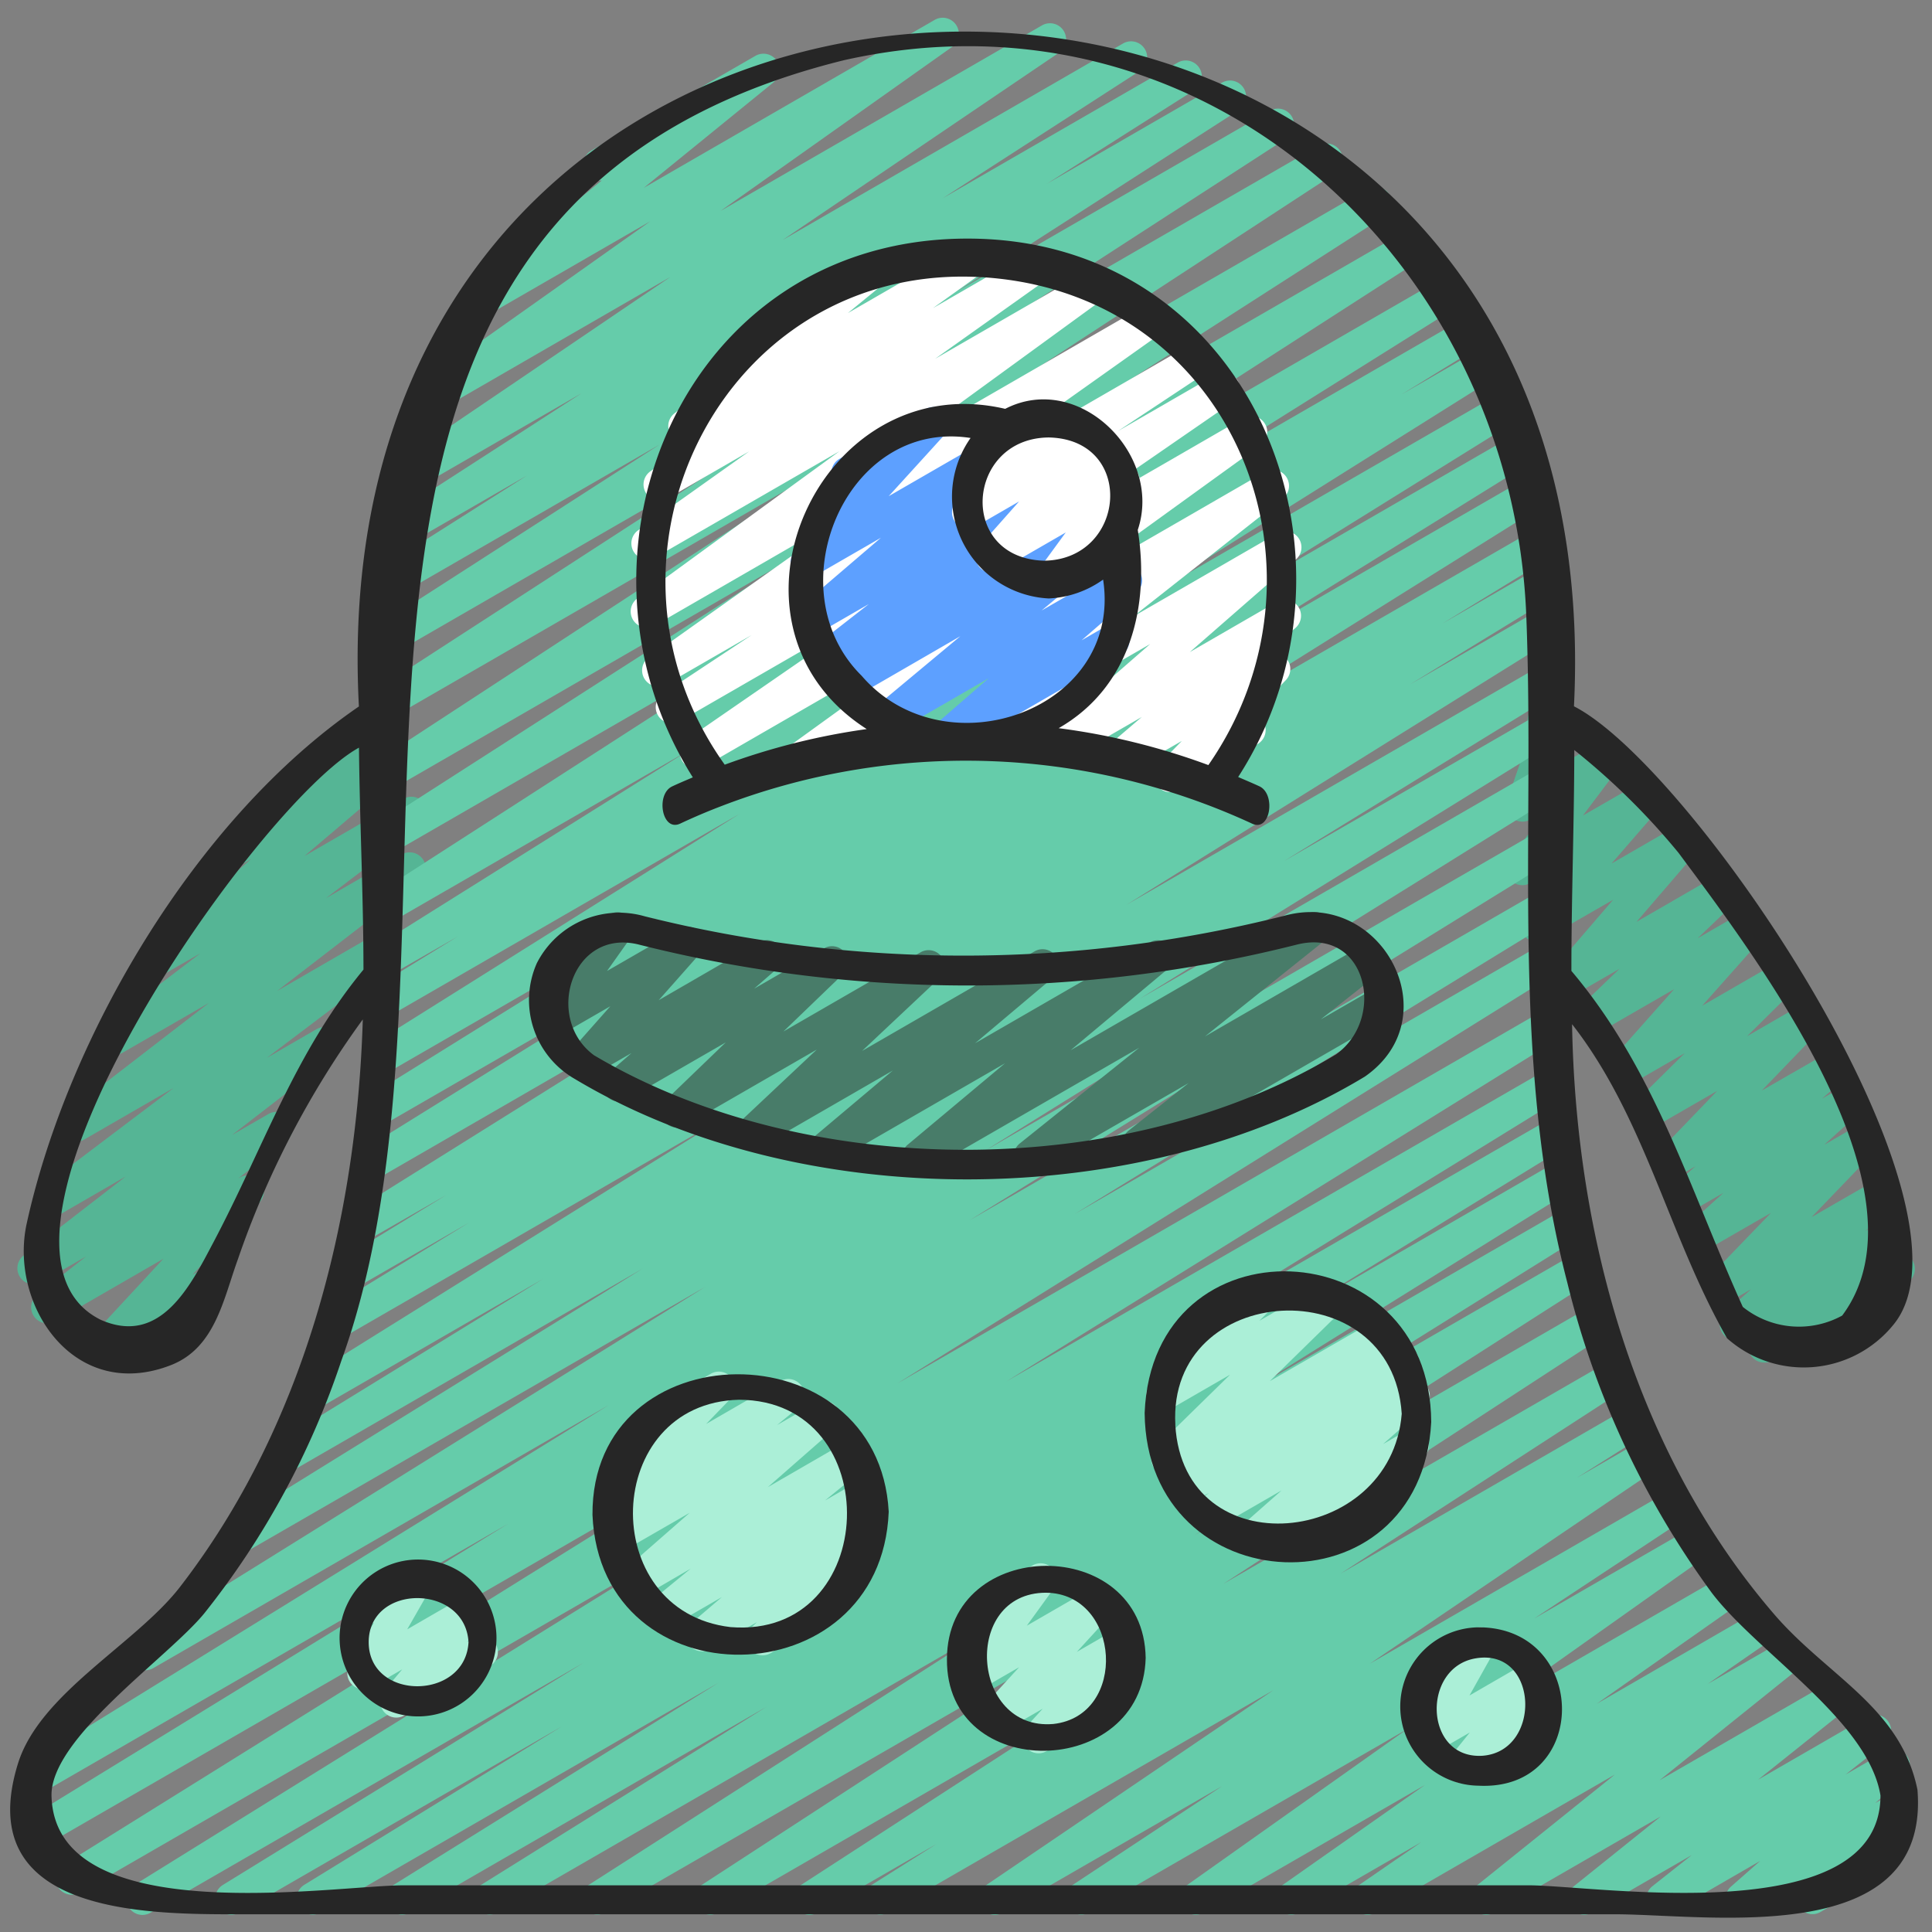
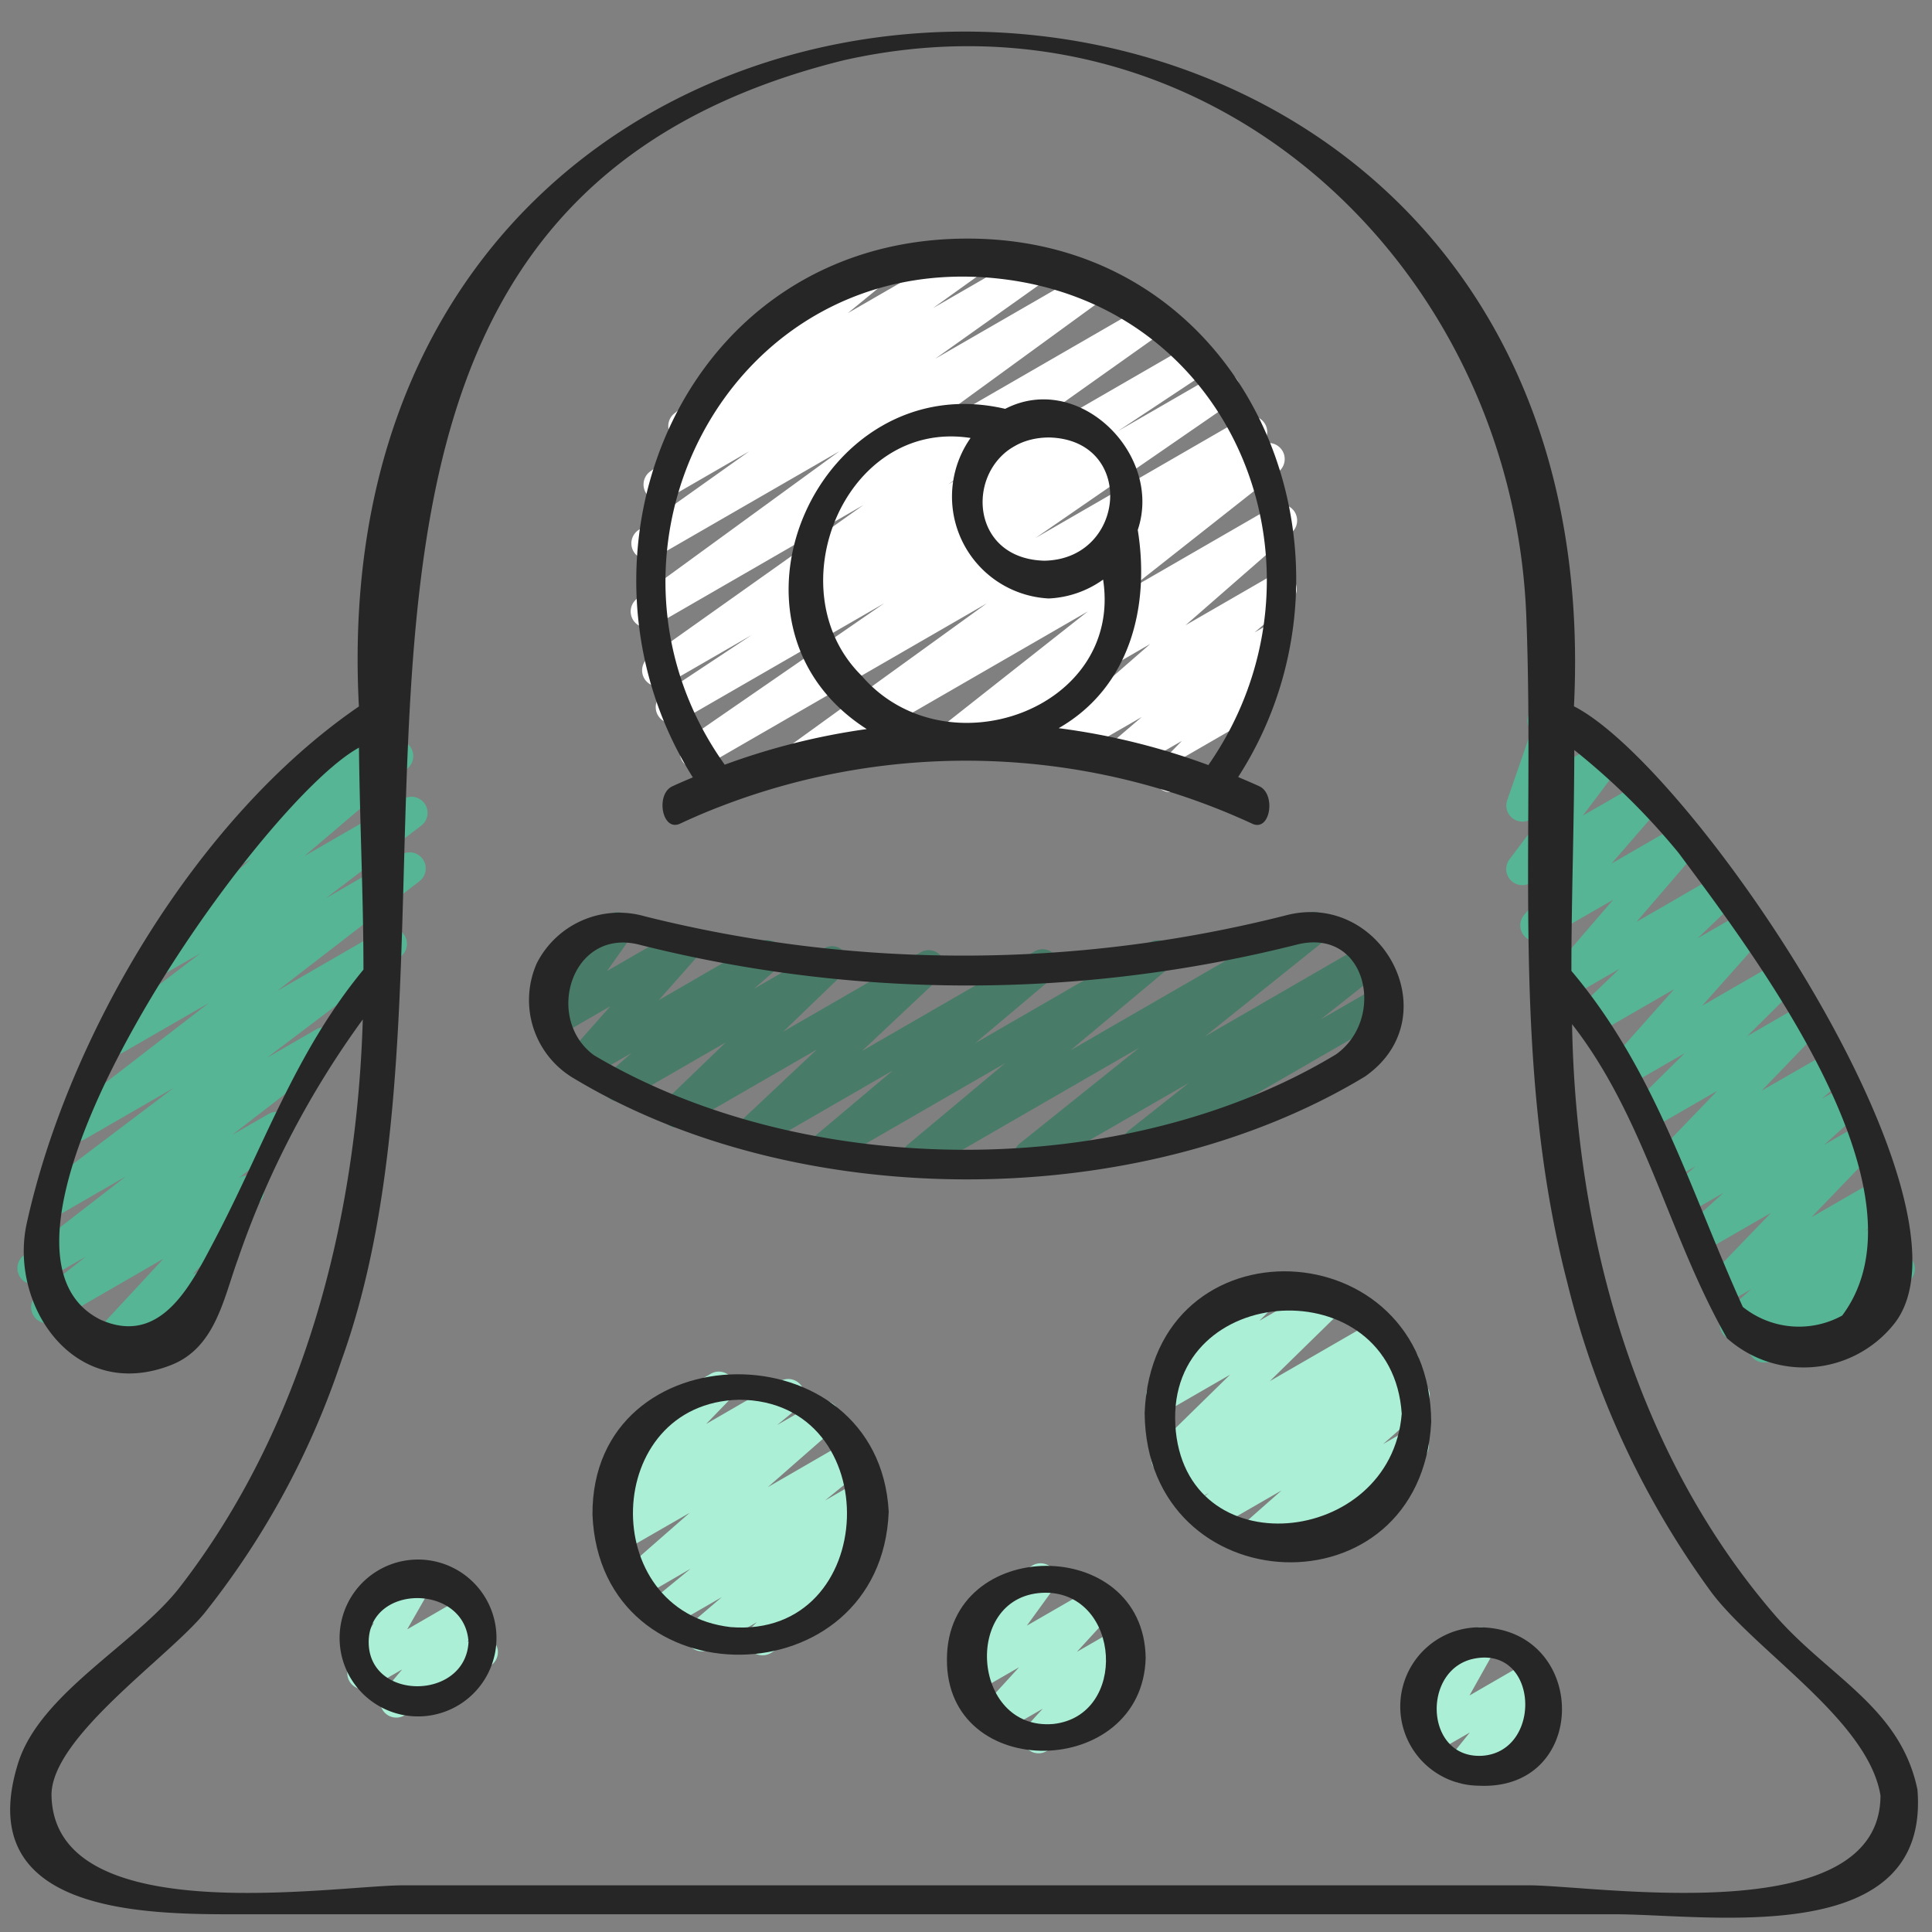
<svg xmlns="http://www.w3.org/2000/svg" id="icons" height="512" viewBox="0 0 60 60" width="512">
  <rect x="0" y="0" width="60" height="60" fill="#808080" stroke="none" />
  <path d="m54.792 42.316a.5.5 0 0 1 -.33-.876l.184-.162-.487.282a.5.5 0 0 1 -.582-.807l.81-.718-.7.405a.5.5 0 0 1 -.611-.779l1.924-1.994-1.911 1.1a.5.5 0 0 1 -.585-.8l1.018-.921-.909.524a.5.5 0 0 1 -.578-.809l.623-.543-.5.29a.5.5 0 0 1 -.61-.779l1.782-1.851-1.909 1.1a.5.5 0 0 1 -.6-.789l1.5-1.481-1.63.94a.5.5 0 0 1 -.623-.764l1.924-2.164-2.333 1.346a.5.5 0 0 1 -.6-.793l1.236-1.186-1.513.873a.5.5 0 0 1 -.628-.759l1.943-2.258-2.132 1.227a.5.5 0 0 1 -.628-.761l1.526-1.758-1.337.772a.5.5 0 0 1 -.649-.734l1.153-1.53-.5.29a.5.5 0 0 1 -.722-.6l.746-2.15a.513.513 0 0 1 -.049-.07.5.5 0 0 1 .185-.683l.319-.183a.5.5 0 0 1 .722.6l-.539 1.549 1.469-.848a.5.5 0 0 1 .65.734l-1.153 1.53 1.787-1.028a.5.5 0 0 1 .628.761l-1.526 1.757 2.09-1.206a.5.5 0 0 1 .629.759l-1.943 2.258 2.537-1.465a.5.5 0 0 1 .6.793l-1.24 1.183 1.443-.833a.5.5 0 0 1 .623.764l-1.924 2.163 2.294-1.324a.5.5 0 0 1 .6.788l-1.5 1.483 1.627-.94a.5.5 0 0 1 .61.78l-1.782 1.85 1.914-1.1a.5.5 0 0 1 .578.809l-.623.543.508-.293a.5.5 0 0 1 .585.8l-1.02.923.91-.526a.5.5 0 0 1 .611.78l-1.915 1.993 1.9-1.095a.5.5 0 0 1 .582.807l-.81.718.59-.339a.5.5 0 0 1 .58.808l-.255.224a.5.5 0 0 1 .374.917l-4.174 2.41a.489.489 0 0 1 -.254.066z" fill="#55b595" />
  <path d="m3.354 42.182a.5.5 0 0 1 -.366-.84l2.084-2.248-3.358 1.939a.5.5 0 0 1 -.558-.826l1.515-1.185-1.387.8a.5.5 0 0 1 -.555-.828l3.177-2.458-2.126 1.228a.5.5 0 0 1 -.551-.831l4.163-3.146-2.771 1.6a.5.5 0 0 1 -.556-.828l4.422-3.411-2.671 1.541a.5.5 0 0 1 -.552-.83l2.959-2.253-1.046.6a.5.5 0 0 1 -.577-.806l3.209-2.727-.225.13a.5.5 0 0 1 -.577-.811l2.884-2.492a.5.5 0 0 1 .2-.648l1.7-.984a.5.5 0 0 1 .577.811l-.716.618.435-.25a.5.5 0 0 1 .574.813l-3.205 2.725 3.076-1.776a.5.5 0 0 1 .553.83l-2.959 2.253 2.352-1.358a.5.5 0 0 1 .555.828l-4.427 3.414 3.288-1.9a.5.5 0 0 1 .551.831l-4.159 3.147 1.544-.892a.5.5 0 0 1 .556.828l-3.181 2.46 1.141-.658a.5.5 0 0 1 .557.826l-1.51 1.182.051-.03a.5.5 0 0 1 .617.773l-2.085 2.248.417-.24a.5.5 0 0 1 .5.865l-3.293 1.898a.49.49 0 0 1 -.246.068z" fill="#55b595" />
-   <path d="m4.427 59.47a.5.5 0 0 1 -.264-.925l17.051-10.585-18.735 10.816a.5.5 0 0 1 -.515-.857l20.388-12.7-20.911 12.074a.5.5 0 0 1 -.511-.858l14.861-9.119-14.459 8.348a.5.5 0 0 1 -.513-.858l18.1-11.178-14.149 8.172a.5.5 0 0 1 -.514-.858l17.644-10.976-14.281 8.244a.5.5 0 0 1 -.513-.857l12.848-7.953-10.945 6.319a.5.5 0 0 1 -.509-.859l8.374-5.148-7.01 4.045a.5.5 0 0 1 -.514-.857l13.242-8.254-11.962 6.906a.5.5 0 0 1 -.511-.86l4.454-2.726-3.511 2.026a.5.5 0 0 1 -.51-.859l3.328-2.033-2.48 1.426a.5.5 0 0 1 -.514-.856l12.2-7.628-11.334 6.548a.5.5 0 0 1 -.514-.858l9.379-5.826-8.633 4.985a.5.5 0 0 1 -.513-.858l8.967-5.573-8.3 4.793a.5.5 0 0 1 -.516-.857l11.353-7.125-10.736 6.2a.5.5 0 0 1 -.511-.859l2.489-1.529-1.947 1.117a.5.5 0 0 1 -.516-.856l9.63-6.036-9.1 5.255a.5.5 0 0 1 -.52-.852l14.573-9.388-14.057 8.117a.5.5 0 0 1 -.52-.853l12.892-8.279-12.372 7.142a.5.5 0 0 1 -.523-.851l14.035-9.173-13.512 7.8a.5.5 0 0 1 -.521-.853l11.31-7.329-10.789 6.23a.5.5 0 0 1 -.52-.853l8.733-5.62-8.187 4.726a.5.5 0 0 1 -.518-.854l4.586-2.91-3.929 2.267a.5.5 0 0 1 -.521-.852l6.141-3.968-5.3 3.06a.5.5 0 0 1 -.531-.847l8.587-5.823-7.271 4.2a.5.5 0 0 1 -.539-.841l7.189-5.09-5.146 2.971a.5.5 0 0 1 -.566-.82l4.2-3.415a.5.5 0 0 1 -.327-.926l5.1-2.945a.5.5 0 0 1 .565.821l-4.033 3.279 9.034-5.216a.5.5 0 0 1 .539.841l-7.189 5.093 9.977-5.76a.5.5 0 0 1 .531.847l-8.585 5.819 10.588-6.114a.5.5 0 0 1 .521.852l-6.138 3.965 7.305-4.217a.5.5 0 0 1 .518.855l-4.585 2.91 5.429-3.135a.5.5 0 0 1 .521.854l-8.727 5.615 9.712-5.606a.5.5 0 0 1 .522.852l-11.32 7.334 12.307-7.1a.5.5 0 0 1 .524.851l-14.04 9.176 15.028-8.68a.5.5 0 0 1 .52.854l-12.885 8.276 13.54-7.816a.5.5 0 0 1 .52.852l-14.568 9.382 15.152-8.748a.5.5 0 0 1 .516.856l-9.64 6.042 9.854-5.688a.5.5 0 0 1 .511.858l-2.473 1.52 2.457-1.418a.5.5 0 0 1 .515.856l-11.372 7.137 11.45-6.609a.5.5 0 0 1 .513.857l-8.953 5.565 8.878-5.125a.5.5 0 0 1 .514.857l-9.38 5.822 9.2-5.312a.5.5 0 0 1 .515.856l-12.207 7.635 11.958-6.9a.5.5 0 0 1 .51.859l-3.33 2.036 2.914-1.682a.5.5 0 0 1 .511.86l-4.423 2.708 3.938-2.274a.5.5 0 0 1 .514.858l-13.251 8.256 12.737-7.353a.5.5 0 0 1 .511.858l-8.369 5.146 7.858-4.536a.5.5 0 0 1 .512.857l-12.84 7.949 12.328-7.121a.5.5 0 0 1 .513.858l-17.639 10.976 17.126-9.887a.5.5 0 0 1 .512.858l-18.124 11.195 17.612-10.171a.5.5 0 0 1 .511.858l-14.866 9.121 14.366-8.294a.5.5 0 0 1 .515.857l-20.373 12.69 19.927-11.506a.5.5 0 0 1 .513.858l-17.056 10.587 16.684-9.63a.5.5 0 0 1 .513.858l-11.211 6.906 10.867-6.273a.5.5 0 0 1 .512.858l-8.022 4.933 7.7-4.448a.5.5 0 0 1 .513.857l-10.104 6.288 9.863-5.694a.5.5 0 0 1 .515.856l-8.862 5.53 8.664-5a.5.5 0 0 1 .519.854l-12.308 7.88 12.247-7.075a.5.5 0 0 1 .522.852l-11.883 7.74 11.929-6.885a.5.5 0 0 1 .522.852l-8.8 5.708 8.856-5.113a.5.5 0 0 1 .517.855l-2.047 1.291 1.983-1.144a.5.5 0 0 1 .532.847l-8.94 6.067 9.238-5.333a.5.5 0 0 1 .526.85l-4.662 3.082 4.826-2.787a.5.5 0 0 1 .539.841l-6.855 4.862 7.35-4.241a.5.5 0 0 1 .537.842l-4.452 3.129 4.867-2.815a.5.5 0 0 1 .534.844l-1.957 1.356 2.261-1.3a.5.5 0 0 1 .564.822l-4.317 3.468 5.2-3a.5.5 0 0 1 .563.823l-2.7 2.157 3.378-1.951a.5.5 0 0 1 .56.826l-1.223.966 1.252-.722a.5.5 0 0 1 .579.808l-.909.8.465-.267a.5.5 0 0 1 .611.778l-.757.792a.5.5 0 0 1 .228.207.5.5 0 0 1 -.182.683l-2.067 1.19a.5.5 0 0 1 -.611-.778l.25-.261-1.84 1.059a.5.5 0 0 1 -.579-.808l.91-.8-2.784 1.608a.5.5 0 0 1 -.561-.825l1.22-.964-3.1 1.789a.5.5 0 0 1 -.562-.822l2.7-2.167-5.178 2.989a.5.5 0 0 1 -.563-.822l4.315-3.468-7.432 4.29a.5.5 0 0 1 -.534-.844l1.957-1.349-3.8 2.193a.5.5 0 0 1 -.537-.841l4.452-3.128-6.877 3.969a.5.5 0 0 1 -.539-.84l6.858-4.86-9.881 5.7a.5.5 0 0 1 -.525-.849l4.663-3.083-6.813 3.932a.5.5 0 0 1 -.532-.846l8.936-6.065-11.972 6.911a.5.5 0 0 1 -.516-.855l2.034-1.284-3.707 2.139a.5.5 0 0 1 -.523-.852l8.813-5.715-11.377 6.567a.5.5 0 0 1 -.523-.851l11.883-7.733-14.873 8.584a.5.5 0 0 1 -.519-.853l12.3-7.879-15.124 8.732a.5.5 0 0 1 -.514-.856l8.87-5.535-11.071 6.391a.5.5 0 0 1 -.514-.857l10.1-6.283-12.364 7.14a.5.5 0 0 1 -.512-.858l8.013-4.929-10.023 5.787a.5.5 0 0 1 -.513-.858l11.213-6.908-13.452 7.766a.5.5 0 0 1 -.25.07z" fill="#65ccaa" />
  <path d="m28.512 36.433a.5.5 0 0 1 -.322-.884l3.022-2.528-5.334 3.079a.5.5 0 0 1 -.572-.816l2.422-2.039-4.169 2.407a.5.5 0 0 1 -.593-.8l2.4-2.257-4.079 2.354a.5.5 0 0 1 -.6-.793l1.851-1.783-3.071 1.772a.5.5 0 0 1 -.579-.809l.726-.634-1.321.763a.5.5 0 0 1 -.624-.764l1.285-1.451-1.586.915a.5.5 0 0 1 -.658-.722l.781-1.1a.5.5 0 0 1 -.33-.927l1.768-1.02a.5.5 0 0 1 .658.723l-.735 1.036 2.266-1.308a.5.5 0 0 1 .624.763l-1.285 1.452 3.11-1.8a.5.5 0 0 1 .579.809l-.727.634 2.163-1.248a.5.5 0 0 1 .6.793l-1.852 1.784 4.249-2.453a.5.5 0 0 1 .593.8l-2.4 2.257 5.358-3.093a.5.5 0 0 1 .572.815l-2.421 2.04 5.421-3.13a.5.5 0 0 1 .571.817l-3.022 2.528 7.321-4.226a.5.5 0 0 1 .563.823l-3.713 2.975 4.9-2.831a.5.5 0 0 1 .561.825l-1.865 1.477 1.712-.988a.5.5 0 1 1 .5.865l-7.618 4.4a.5.5 0 0 1 -.56-.825l1.861-1.474-4.683 2.7a.5.5 0 0 1 -.562-.823l3.714-2.976-6.623 3.823a.493.493 0 0 1 -.247.073z" fill="#487c69" />
  <path d="m12.308 53.341a.5.5 0 0 1 -.384-.821l.566-.675-.955.551a.5.5 0 0 1 -.683-.682l.759-1.319-.046.026a.5.5 0 0 1 -.5-.865l1.658-.956a.493.493 0 0 1 .6.079.5.5 0 0 1 .08.6l-.756 1.321 1.792-1.035a.5.5 0 0 1 .634.754l-.566.675.187-.107a.5.5 0 1 1 .5.865l-2.636 1.522a.493.493 0 0 1 -.25.067z" fill="#abefd7" />
  <path d="m32.252 54.45a.5.5 0 0 1 -.369-.837l.5-.547-1.251.722a.5.5 0 0 1 -.618-.77l1.135-1.24-1.289.743a.5.5 0 0 1 -.621-.1.5.5 0 0 1 -.039-.621l.863-1.19a.5.5 0 0 1 -.358-.92l1.858-1.073a.5.5 0 0 1 .655.727l-.829 1.143 2.067-1.193a.5.5 0 0 1 .618.771l-1.131 1.235 1.226-.707a.5.5 0 0 1 .619.769l-.594.653a.507.507 0 0 1 .487.247.5.5 0 0 1 -.183.682l-2.5 1.441a.489.489 0 0 1 -.246.065z" fill="#abefd7" />
  <path d="m45.421 55.381a.5.5 0 0 1 -.39-.814l.615-.763-1.088.628a.5.5 0 0 1 -.686-.678l.774-1.379-.081.046a.5.5 0 0 1 -.5-.865l1.658-.956a.5.5 0 0 1 .685.677l-.772 1.378 1.826-1.055a.5.5 0 0 1 .63.107.5.5 0 0 1 .01.639l-.614.762.176-.1a.5.5 0 1 1 .5.865l-2.493 1.44a.49.49 0 0 1 -.25.068z" fill="#abefd7" />
  <path d="m23.676 51.406a.5.5 0 0 1 -.345-.861l.176-.168-1.451.837a.5.5 0 0 1 -.575-.814l.936-.8-1.63.941a.5.5 0 0 1 -.566-.819l1.23-1.007-1.521.885a.5.5 0 0 1 -.579-.809l2.069-1.811-2.064 1.19a.5.5 0 0 1 -.567-.819l.661-.542-.128.073a.5.5 0 0 1 -.609-.78l1.113-1.148a.5.5 0 0 1 -.128-.918l2.376-1.372a.5.5 0 0 1 .61.78l-.755.779 2.3-1.33a.5.5 0 0 1 .568.819l-.663.544 1.2-.691a.5.5 0 0 1 .579.808l-2.068 1.812 2.437-1.408a.5.5 0 0 1 .567.82l-1.228 1.003 1.055-.609a.5.5 0 0 1 .574.814l-.936.8.311-.179a.5.5 0 0 1 .595.794l-.92.88a.493.493 0 0 1 .188.186.5.5 0 0 1 -.182.683l-2.376 1.372a.489.489 0 0 1 -.254.065z" fill="#abefd7" />
  <path d="m40.676 48.406a.5.5 0 0 1 -.343-.863l.08-.076-1.316.76a.5.5 0 0 1 -.58-.808l1.283-1.132-2.081 1.2a.5.5 0 0 1 -.557-.827l.387-.3-.562.324a.5.5 0 0 1 -.555-.829l.4-.312-.33.19a.5.5 0 0 1 -.6-.79l2.3-2.252-1.865 1.077a.5.5 0 0 1 -.6-.787l1.043-1.044a.5.5 0 0 1 -.082-.9l2.376-1.372a.5.5 0 0 1 .605.786l-.567.567 2.022-1.166a.5.5 0 0 1 .6.79l-2.3 2.251 3.312-1.912a.5.5 0 0 1 .556.828l-.408.316.436-.252a.5.5 0 0 1 .557.827l-.387.3.156-.09a.5.5 0 0 1 .58.808l-1.284 1.13.663-.382a.5.5 0 0 1 .593.8l-.9.848a.506.506 0 0 1 .172.178.5.5 0 0 1 -.182.683l-2.376 1.372a.489.489 0 0 1 -.246.059z" fill="#abefd7" />
-   <path d="m36.341 24.6a.5.5 0 0 1 -.359-.849l.72-.74-1.8 1.037a.5.5 0 0 1 -.575-.813l1.133-.969-2.458 1.419a.5.5 0 0 1 -.579-.81l3.297-2.875-6.026 3.479a.5.5 0 0 1 -.559-.826l4.647-3.664-8.847 5.108a.5.5 0 0 1 -.543-.838l6.254-4.521-8.785 5.072a.5.5 0 0 1 -.534-.844l6.135-4.232-6.356 3.666a.5.5 0 0 1 -.526-.849l2.764-1.83-2.653 1.531a.5.5 0 0 1 -.539-.841l6.664-4.728-6.482 3.742a.5.5 0 0 1 -.544-.837l6.28-4.575-5.72 3.3a.5.5 0 0 1 -.54-.839l3.454-2.455-2.534 1.464a.5.5 0 0 1 -.542-.838l1.57-1.126-.26.149a.5.5 0 0 1 -.566-.819l2.09-1.711a.5.5 0 0 1 -.035-.884l3.828-2.21a.5.5 0 0 1 .567.819l-1.052.861 3.67-2.117a.5.5 0 0 1 .542.839l-1.568 1.123 2.981-1.72a.5.5 0 0 1 .54.839l-3.454 2.455 4.7-2.711a.5.5 0 0 1 .544.837l-6.285 4.577 7.57-4.37a.5.5 0 0 1 .539.84l-6.66 4.726 7.519-4.342a.5.5 0 0 1 .526.85l-2.78 1.841 3.044-1.757a.5.5 0 0 1 .534.844l-6.132 4.229 6.446-3.722a.5.5 0 0 1 .543.838l-6.249 4.518 6.383-3.685a.5.5 0 0 1 .56.825l-4.648 3.665 4.471-2.581a.5.5 0 0 1 .579.81l-3.294 2.876 2.7-1.559a.5.5 0 0 1 .576.813l-1.133.97.228-.132a.5.5 0 0 1 .609.781l-1.031 1.059a.5.5 0 0 1 .157.923l-2.466 1.424a.49.49 0 0 1 -.25.07z" fill="#fff" />
-   <path d="m29.331 23.421a.5.5 0 0 1 -.331-.878l1.709-1.483-2.919 1.684a.5.5 0 0 1 -.57-.816l2.605-2.171-3.325 1.923a.5.5 0 0 1 -.545-.837l.061-.043-.1.054a.5.5 0 0 1 -.558-.828l1.625-1.267-1.549.894a.5.5 0 0 1 -.576-.812l2.5-2.141-2.049 1.183a.5.5 0 0 1 -.621-.77l1.78-1.953a.5.5 0 0 1 -.416-.9l2.683-1.55a.5.5 0 0 1 .62.77l-1.755 1.929 3.945-2.277a.5.5 0 0 1 .575.812l-2.5 2.14 3.089-1.784a.5.5 0 0 1 .558.827l-1.621 1.265 2-1.155a.5.5 0 0 1 .544.837l-.072.053.264-.152a.5.5 0 0 1 .57.816l-2.605 2.17 2.373-1.369a.5.5 0 0 1 .578.81l-1.709 1.484.754-.435a.5.5 0 0 1 .5.865l-5.261 3.038a.5.5 0 0 1 -.251.067z" fill="#5da0ff" />
-   <path d="m32.682 18.455a.5.5 0 0 1 -.405-.795l.821-1.124-2.048 1.182a.5.5 0 0 1 -.624-.765l1.223-1.38-1.335.771a.5.5 0 0 1 -.642-.742l.773-.984a.5.5 0 0 1 -.235-.932l1.859-1.074a.5.5 0 0 1 .643.742l-.65.827 1.755-1.013a.5.5 0 0 1 .624.765l-1.223 1.379 1.426-.823a.5.5 0 0 1 .654.728l-.859 1.176a.5.5 0 0 1 .351.922l-1.858 1.073a.489.489 0 0 1 -.25.067z" fill="#fff" />
+   <path d="m36.341 24.6a.5.5 0 0 1 -.359-.849l.72-.74-1.8 1.037a.5.5 0 0 1 -.575-.813l1.133-.969-2.458 1.419a.5.5 0 0 1 -.579-.81l3.297-2.875-6.026 3.479a.5.5 0 0 1 -.559-.826l4.647-3.664-8.847 5.108a.5.5 0 0 1 -.543-.838l6.254-4.521-8.785 5.072a.5.5 0 0 1 -.534-.844l6.135-4.232-6.356 3.666a.5.5 0 0 1 -.526-.849l2.764-1.83-2.653 1.531a.5.5 0 0 1 -.539-.841l6.664-4.728-6.482 3.742a.5.5 0 0 1 -.544-.837l6.28-4.575-5.72 3.3a.5.5 0 0 1 -.54-.839l3.454-2.455-2.534 1.464a.5.5 0 0 1 -.542-.838l1.57-1.126-.26.149a.5.5 0 0 1 -.566-.819l2.09-1.711a.5.5 0 0 1 -.035-.884l3.828-2.21a.5.5 0 0 1 .567.819l-1.052.861 3.67-2.117a.5.5 0 0 1 .542.839l-1.568 1.123 2.981-1.72a.5.5 0 0 1 .54.839l-3.454 2.455 4.7-2.711a.5.5 0 0 1 .544.837l-6.285 4.577 7.57-4.37a.5.5 0 0 1 .539.84l-6.66 4.726 7.519-4.342a.5.5 0 0 1 .526.85l-2.78 1.841 3.044-1.757a.5.5 0 0 1 .534.844l-6.132 4.229 6.446-3.722a.5.5 0 0 1 .543.838a.5.5 0 0 1 .56.825l-4.648 3.665 4.471-2.581a.5.5 0 0 1 .579.81l-3.294 2.876 2.7-1.559a.5.5 0 0 1 .576.813l-1.133.97.228-.132a.5.5 0 0 1 .609.781l-1.031 1.059a.5.5 0 0 1 .157.923l-2.466 1.424a.49.49 0 0 1 -.25.07z" fill="#fff" />
  <g fill="#262626">
    <path d="m55.181 50.227c-4.381-5.027-6.248-11.857-6.359-18.42 2.271 2.912 3 6.582 4.814 9.755a3.585 3.585 0 0 0 5.161-.415c3.006-3.633-6.192-17.308-9.916-19.212 1.385-27.9-39.214-27.979-37.735.005-5.085 3.485-9.046 10.277-10.316 16.055-.557 2.534 1.468 5.573 4.479 4.4 1.378-.538 1.629-2.054 2.079-3.287a28.161 28.161 0 0 1 3.879-7.449c-.188 6.241-1.827 12.666-5.706 17.662-1.38 1.753-4.322 3.272-5 5.439-1.453 4.659 3.9 4.69 6.789 4.69h42.939c3.029.037 9.655 1.027 9.259-3.871-.52-2.526-2.707-3.479-4.367-5.352zm-3.054-23.743c2.394 3.221 7.951 10.528 5.084 14.372a2.787 2.787 0 0 1 -3.087-.269c-1.648-3.649-2.708-7.34-5.323-10.435 0-2.287.087-4.58.09-6.859a21.709 21.709 0 0 1 3.236 3.191zm-45.509 12.116c-.7 1.325-1.633 3.206-3.486 2.389-4.742-2.332 4.858-16.042 8.016-17.77.024 2.3.138 4.608.14 6.893-2.142 2.596-3.096 5.516-4.67 8.488zm40.851 19.95h-34.927c-2.169 0-10.834 1.438-10.942-2.773-.046-1.8 3.622-4.3 4.745-5.674a25.512 25.512 0 0 0 4.255-7.842c5.009-13.839-3.842-35.584 15.609-40.391 11.26-2.53 20.759 6.33 21.191 17.25.275 6.959-.5 13.876 1.275 20.716a27.238 27.238 0 0 0 4.481 9.624c1.4 1.852 4.866 3.98 5.244 6.3 0 4.227-8.834 2.79-10.931 2.79z" />
    <path d="m42.385 33.436c2.653-1.844.524-5.82-2.485-5a40.731 40.731 0 0 1 -19.877.021 2.869 2.869 0 0 0 -3.352 1.457 2.82 2.82 0 0 0 1.154 3.578c7.004 4.213 17.575 4.165 24.56-.056zm-22.576-4.109a41.735 41.735 0 0 0 20.5 0c2.157-.508 2.734 2.315 1.183 3.417-6.556 3.962-16.461 3.932-23.043.029-1.549-1.133-.709-3.931 1.36-3.446z" />
    <path d="m15.415 50.738a2.436 2.436 0 0 0 -4.865.262 2.436 2.436 0 1 0 4.865-.262zm-3.965.262c0-1.831 3-1.821 3.1 0-.098 1.816-3.095 1.831-3.1 0z" />
    <path d="m29.408 51.523c-.036 3.865 6.074 3.743 6.172-.035-.057-3.841-6.162-3.795-6.172.035zm3.3 2.017c-2.56.218-2.837-4.069-.228-4.077 2.333.02 2.56 3.823.23 4.077z" />
    <path d="m45.979 50.538a2.459 2.459 0 1 0 -.067 4.918c3.471.178 3.431-4.856.067-4.918zm.068 3.988c-1.819.121-1.907-2.728-.232-3.022 1.972-.35 2.085 2.876.232 3.022z" />
    <path d="m18.4 47.048c.252 5.868 8.968 5.739 9.2-.1-.311-5.74-9.24-5.676-9.2.1zm4.286 3.483c-4.175-.491-3.986-6.96.268-7.061 4.625.02 4.39 7.437-.266 7.061z" />
    <path d="m44.448 44.162c-.034-5.989-8.657-6.388-8.9-.282.052 5.949 8.584 6.32 8.9.282zm-7.946.09c-.258-4.462 6.733-4.879 7.03-.346-.332 4.148-6.774 4.8-7.032.346z" />
    <path d="m20.874 24.423c-.517.244-.319 1.424.252 1.154q.624-.293 1.267-.539a21.171 21.171 0 0 1 16.494.542c.566.267.745-.915.226-1.16-.217-.1-.44-.194-.661-.289 4.412-6.839.4-16.778-8.48-16.721-8.852.056-12.761 9.9-8.456 16.732-.216.092-.431.181-.642.281zm11.555-7.01c-2.711-.075-2.43-3.809.143-3.827 2.704.058 2.419 3.788-.143 3.827zm.142 1.173a3.143 3.143 0 0 0 1.687-.586c.619 4.045-4.905 6-7.5 2.985-2.69-2.655-.52-7.993 3.384-7.383a3.166 3.166 0 0 0 2.429 4.984zm-1.571-9.935c7.483.811 10.634 9.2 6.527 15.109a21.287 21.287 0 0 0 -4.649-1.146c2.232-1.279 2.836-3.806 2.456-6.156.79-2.338-1.824-4.942-4.117-3.761-5.778-1.35-9.377 6.7-4.3 9.945a21.294 21.294 0 0 0 -4.41 1.106c-4.7-6.592.132-16.002 8.493-15.097z" />
  </g>
</svg>